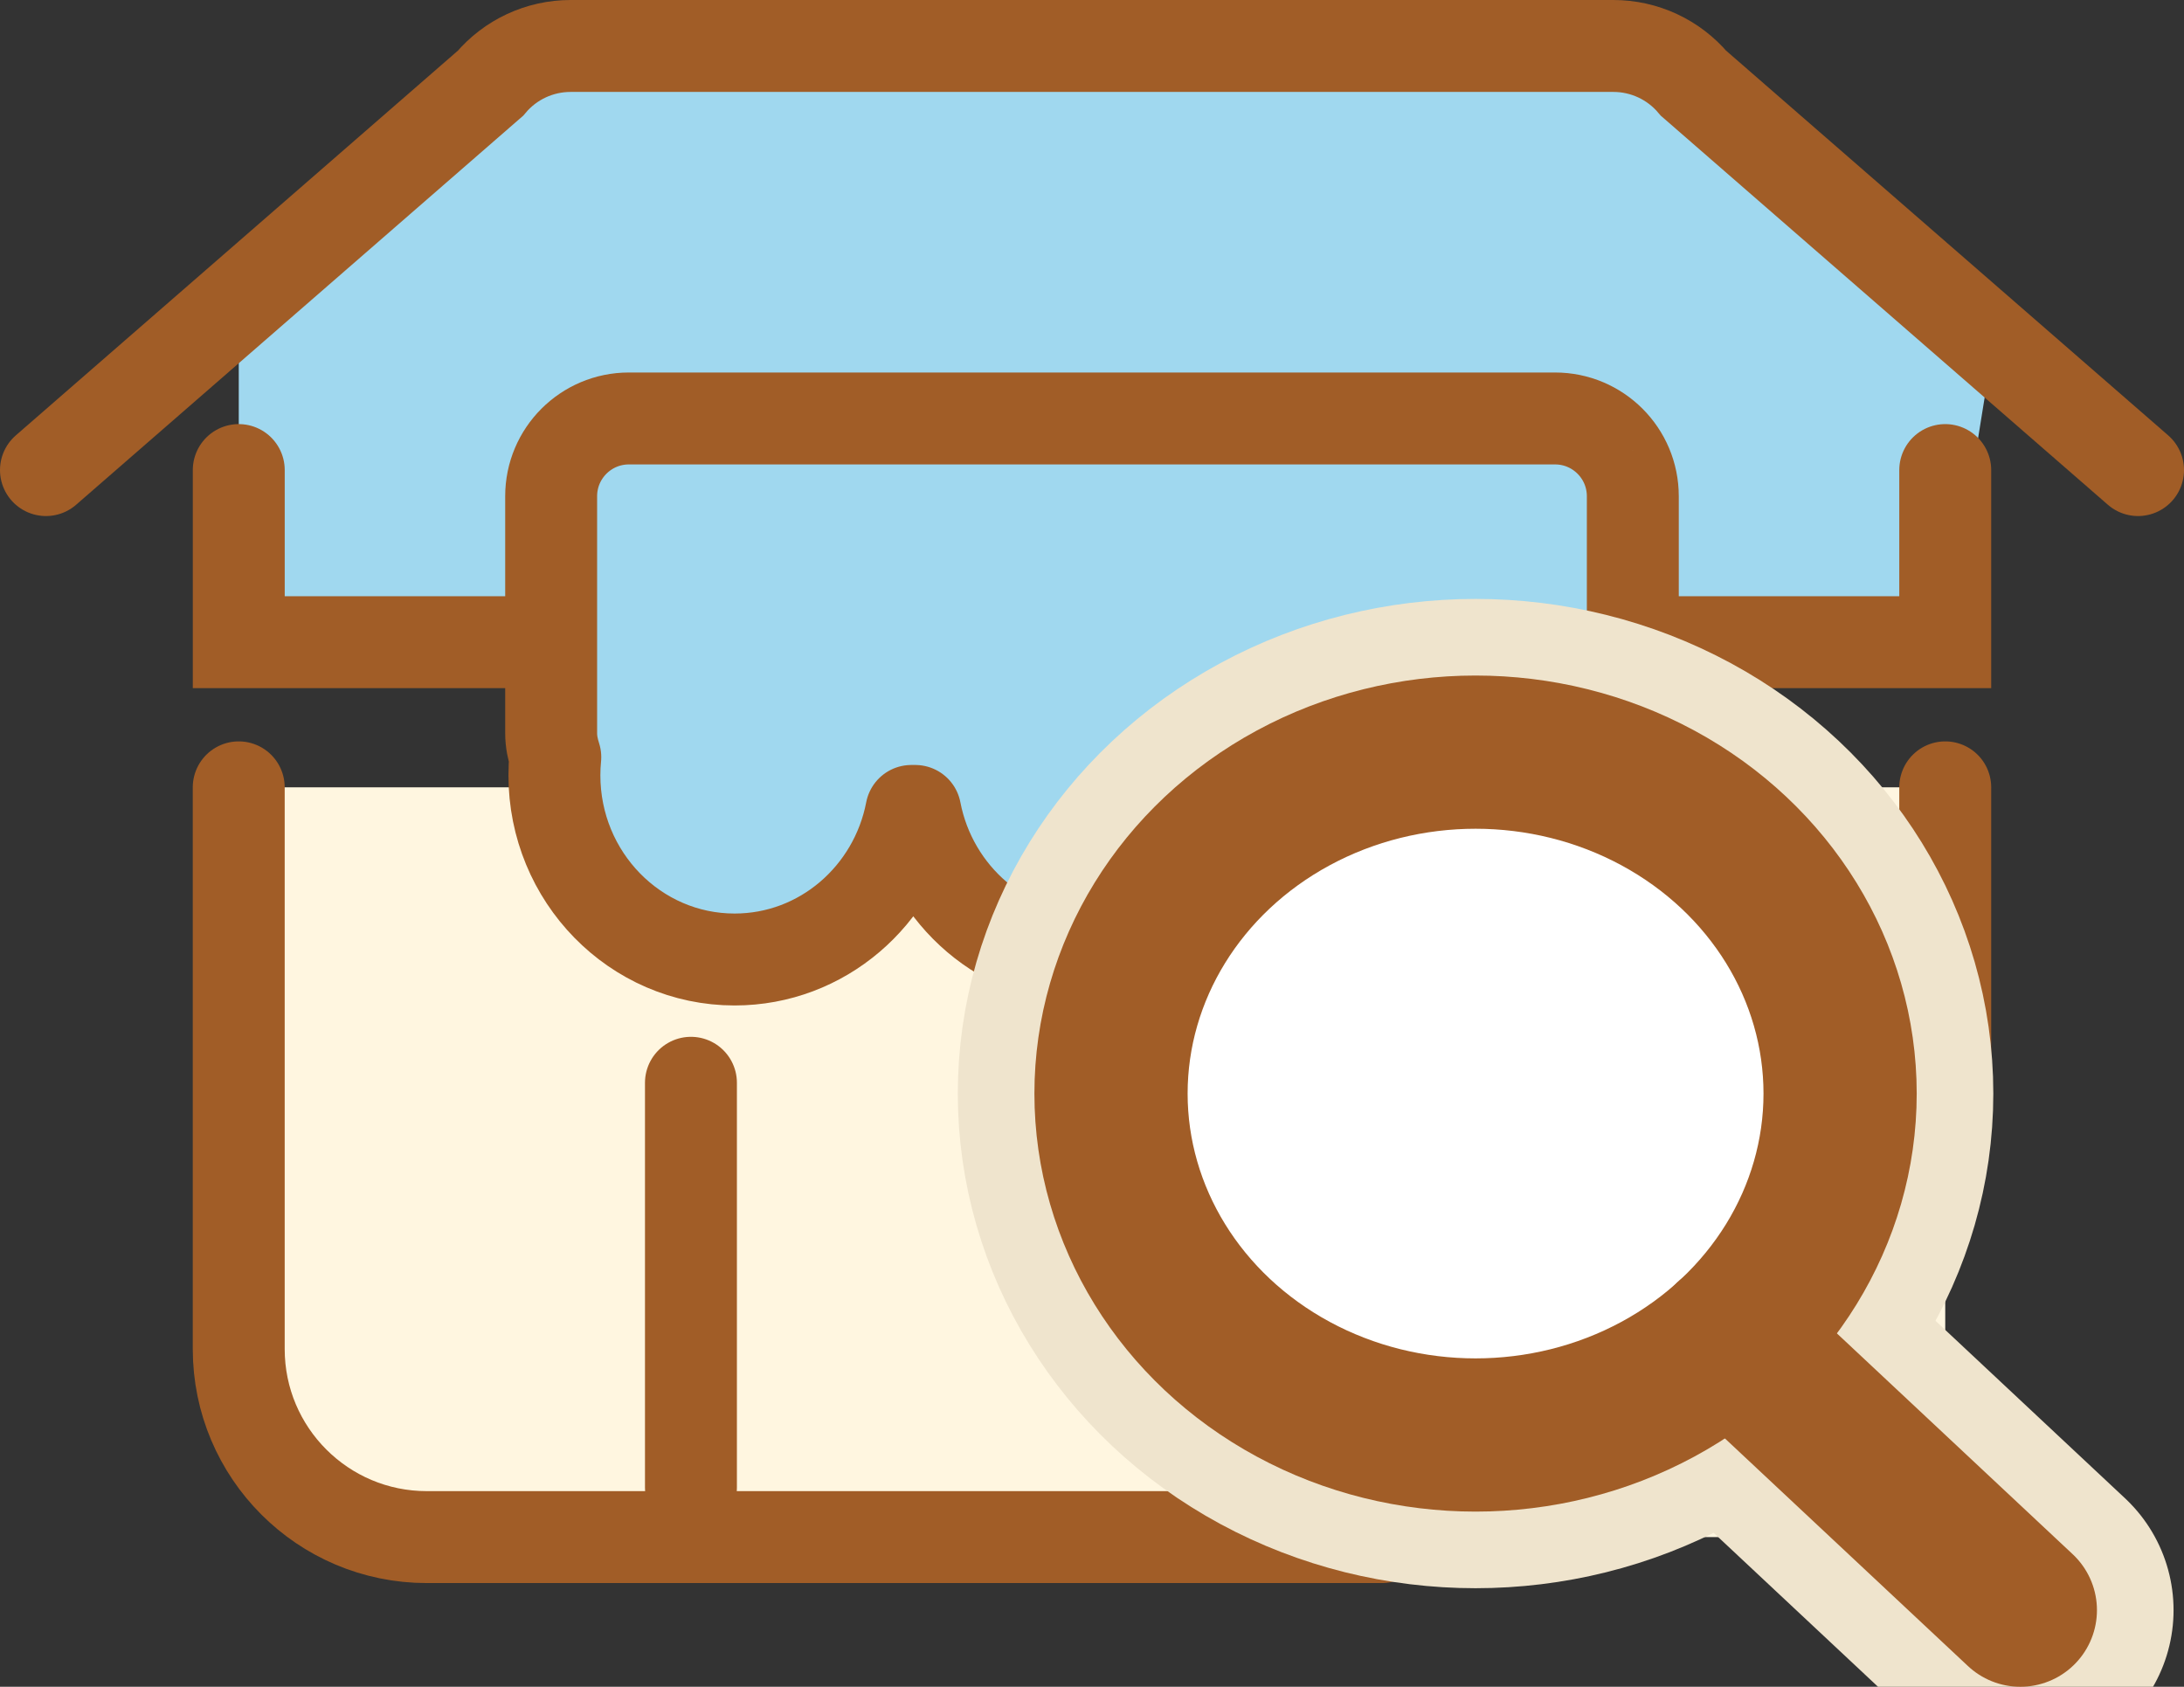
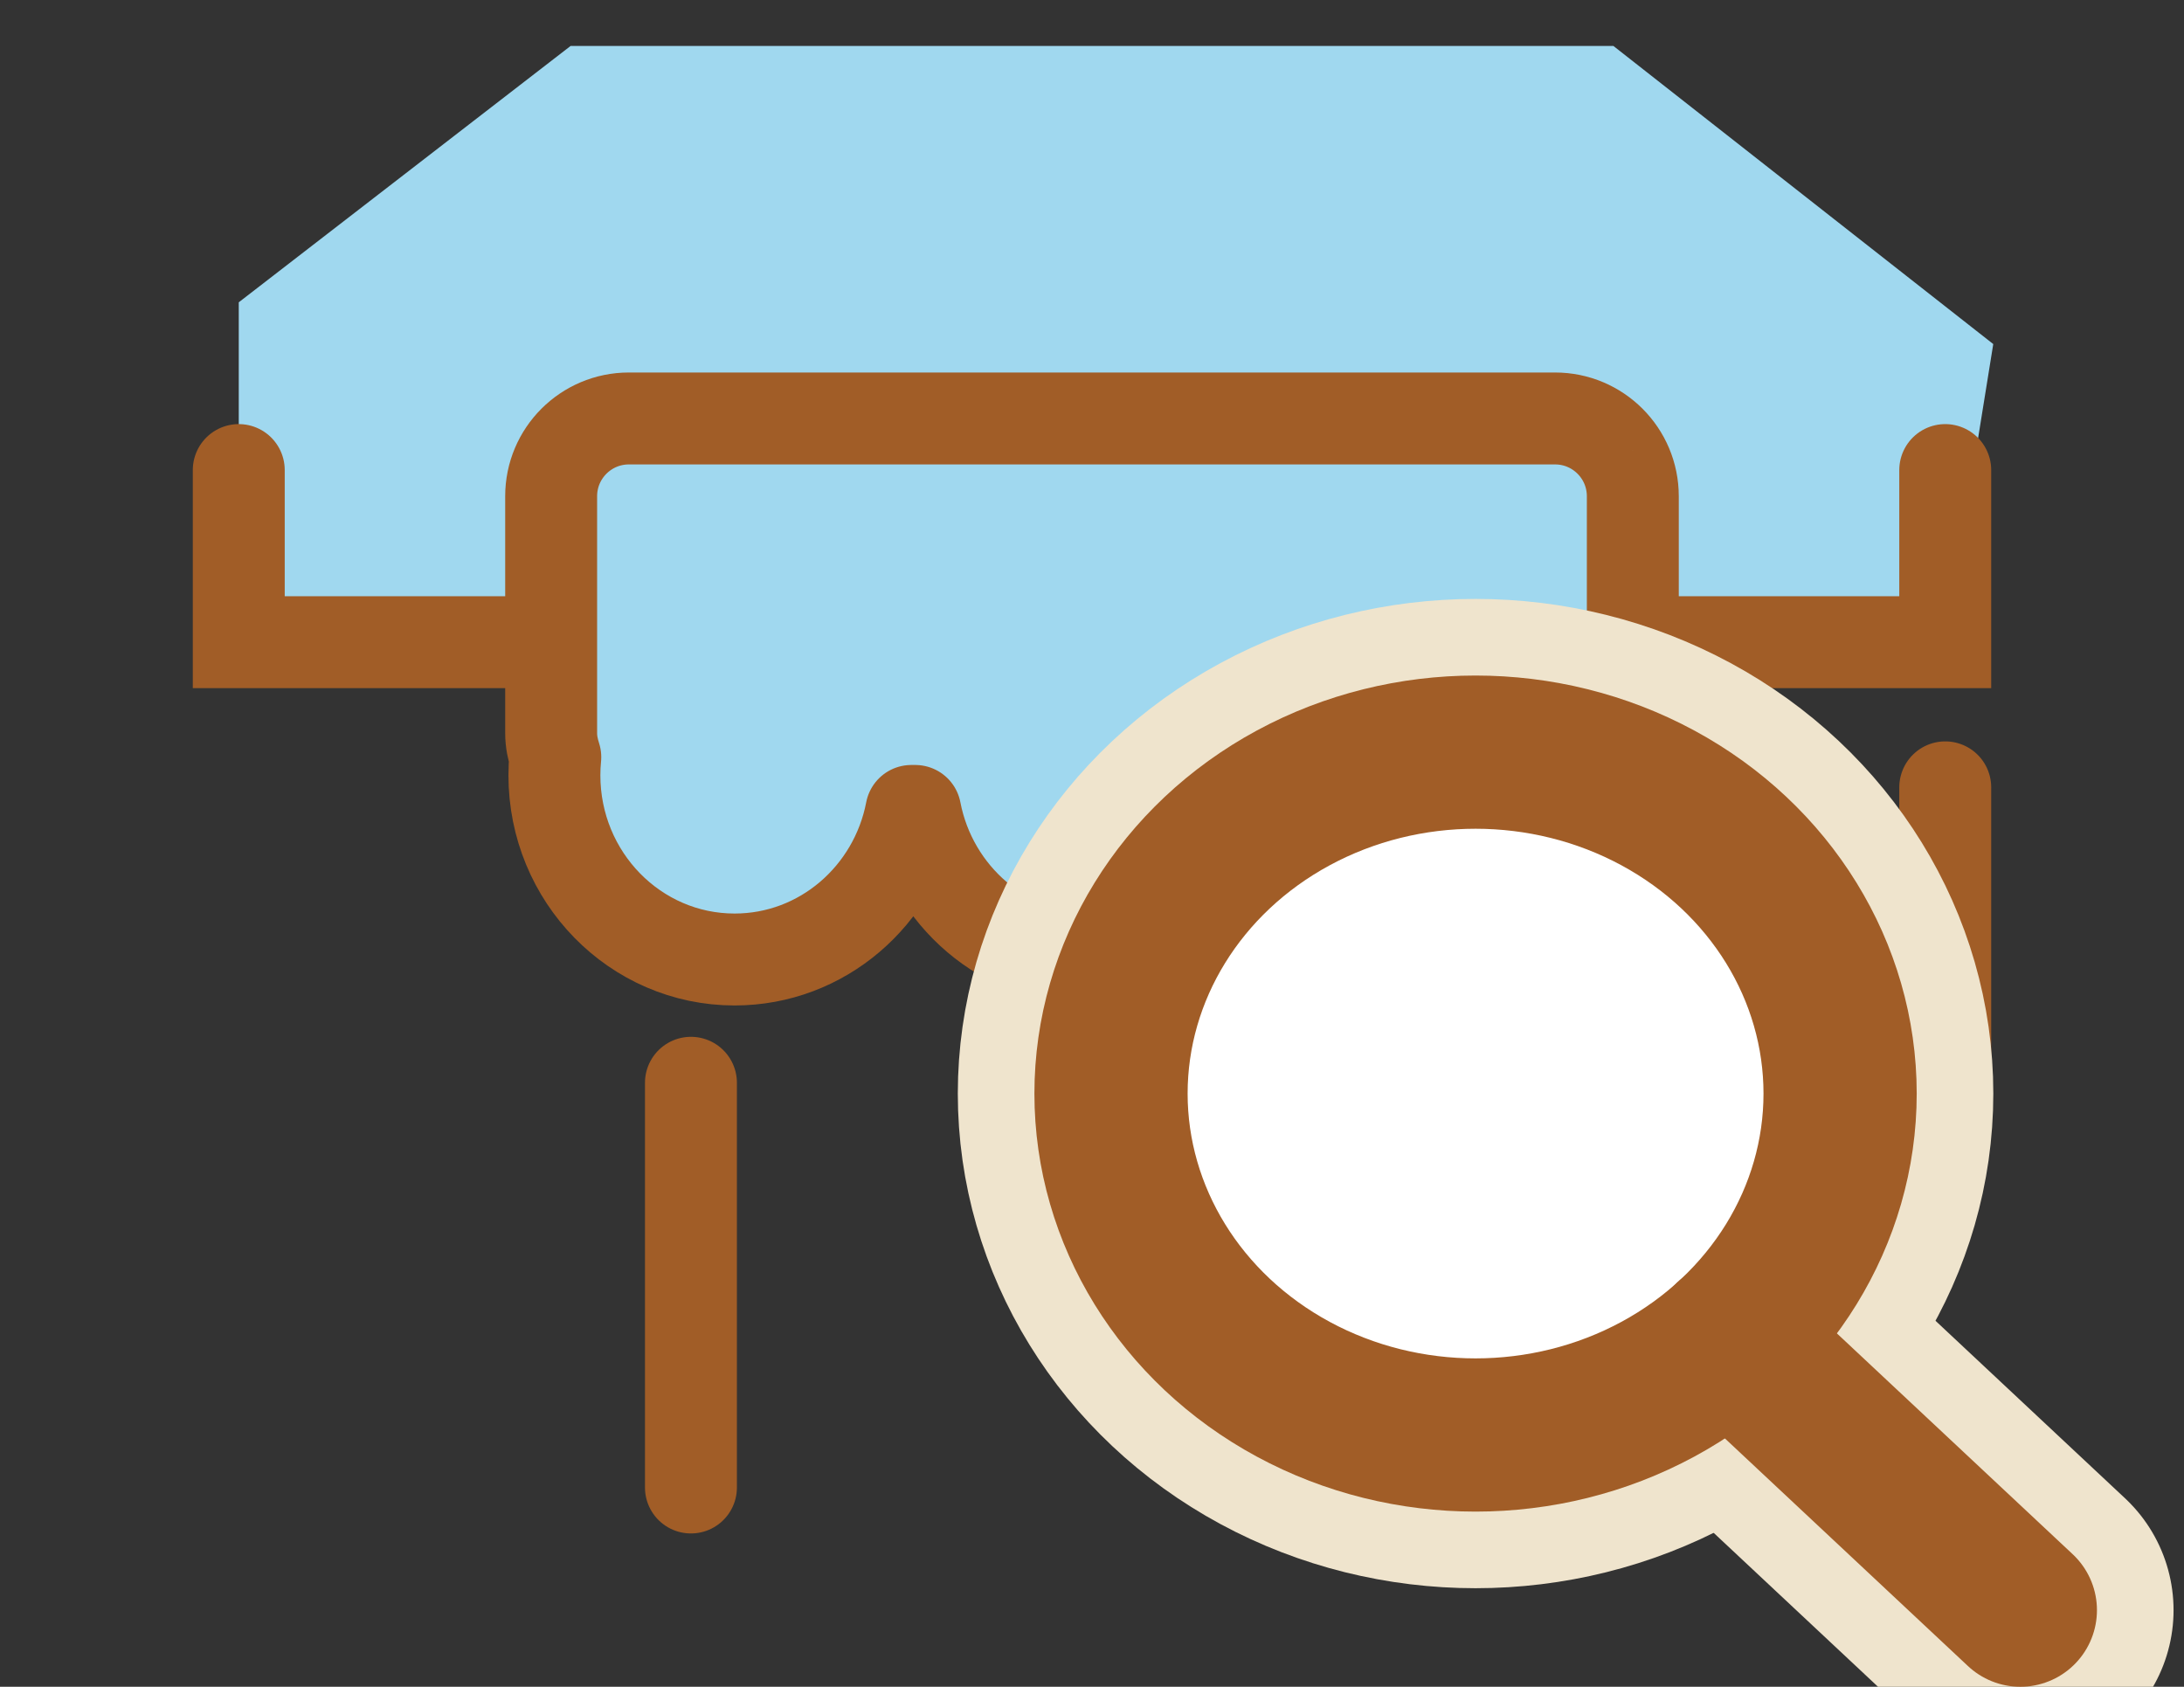
<svg xmlns="http://www.w3.org/2000/svg" id="_レイヤー_2" viewBox="0 0 71.275 55.045">
  <rect x="0" y="0" width="71.275" height="55.045" fill="#333333" stroke="none" />
  <defs>
    <style>.cls-1,.cls-2,.cls-3,.cls-4,.cls-5{stroke-linecap:round;}.cls-1,.cls-2,.cls-3,.cls-5{stroke:#a15d27;}.cls-1,.cls-2,.cls-4,.cls-5{fill:none;}.cls-1,.cls-3{stroke-width:5px;}.cls-1,.cls-3,.cls-4,.cls-5{stroke-linejoin:round;}.cls-2{stroke-miterlimit:10;}.cls-2,.cls-5{stroke-width:3px;}.cls-6{fill:#fff6e0;}.cls-3{fill:#fff;}.cls-4{stroke:#efe4cd;stroke-width:10px;}.cls-7{fill:#a0d8ef;}</style>
  </defs>
  <g id="_レイヤー_1-2">
-     <path class="cls-6" d="M63.483,25.694v18.329c0,3.39-2.748,6.138-6.138,6.138H13.929c-3.39,0-6.138-2.748-6.138-6.138V25.694" />
    <polygon class="cls-7" points="7.792 20.957 7.792 9.865 18.621 1.5 52.654 1.5 65.05 11.228 63.483 20.957 7.792 20.957" />
-     <path class="cls-2" d="M1.5,15.34L16.006,2.717c.649-.772,1.606-1.217,2.615-1.217H52.654c1.008,0,1.965,.445,2.615,1.217l14.506,12.623" />
    <path class="cls-2" d="M63.483,15.34v5.617H7.792v-5.617" />
-     <path class="cls-2" d="M45.098,50.161H13.929c-3.39,0-6.138-2.748-6.138-6.138V25.694" />
    <g>
      <path class="cls-7" d="M53.287,16.193c0-1.401-1.136-2.537-2.537-2.537H20.524c-1.401,0-2.537,1.136-2.537,2.537v7.734c0,.274,.055,.533,.135,.781-.019,.195-.029,.392-.029,.591,0,3.321,2.633,6.013,5.881,6.013,2.858,0,5.237-2.085,5.768-4.848h.127c.531,2.763,2.91,4.848,5.768,4.848s5.237-2.085,5.768-4.848h.153c.531,2.763,2.91,4.848,5.768,4.848,3.248,0,5.881-2.692,5.881-6.013,0-.221-.013-.438-.036-.653,.068-.229,.116-.467,.116-.719v-7.734Z" />
      <path class="cls-5" d="M53.287,16.193c0-1.401-1.136-2.537-2.537-2.537H20.524c-1.401,0-2.537,1.136-2.537,2.537v7.734c0,.274,.055,.533,.135,.781-.019,.195-.029,.392-.029,.591,0,3.321,2.633,6.013,5.881,6.013,2.858,0,5.237-2.085,5.768-4.848h.127c.531,2.763,2.91,4.848,5.768,4.848s5.237-2.085,5.768-4.848h.153c.531,2.763,2.91,4.848,5.768,4.848,3.248,0,5.881-2.692,5.881-6.013,0-.221-.013-.438-.036-.653,.068-.229,.116-.467,.116-.719v-7.734Z" />
    </g>
    <line class="cls-2" x1="22.549" y1="35.335" x2="22.549" y2="48.542" />
    <line class="cls-2" x1="63.483" y1="25.694" x2="63.483" y2="35.015" />
    <g>
      <g>
        <ellipse class="cls-4" cx="48.155" cy="35.687" rx="11.897" ry="11.142" />
        <line class="cls-4" x1="56.454" y1="43.667" x2="65.934" y2="52.545" />
      </g>
      <g>
        <ellipse class="cls-3" cx="48.155" cy="35.687" rx="11.897" ry="11.142" />
        <line class="cls-1" x1="56.454" y1="43.667" x2="65.934" y2="52.545" />
      </g>
    </g>
  </g>
</svg>